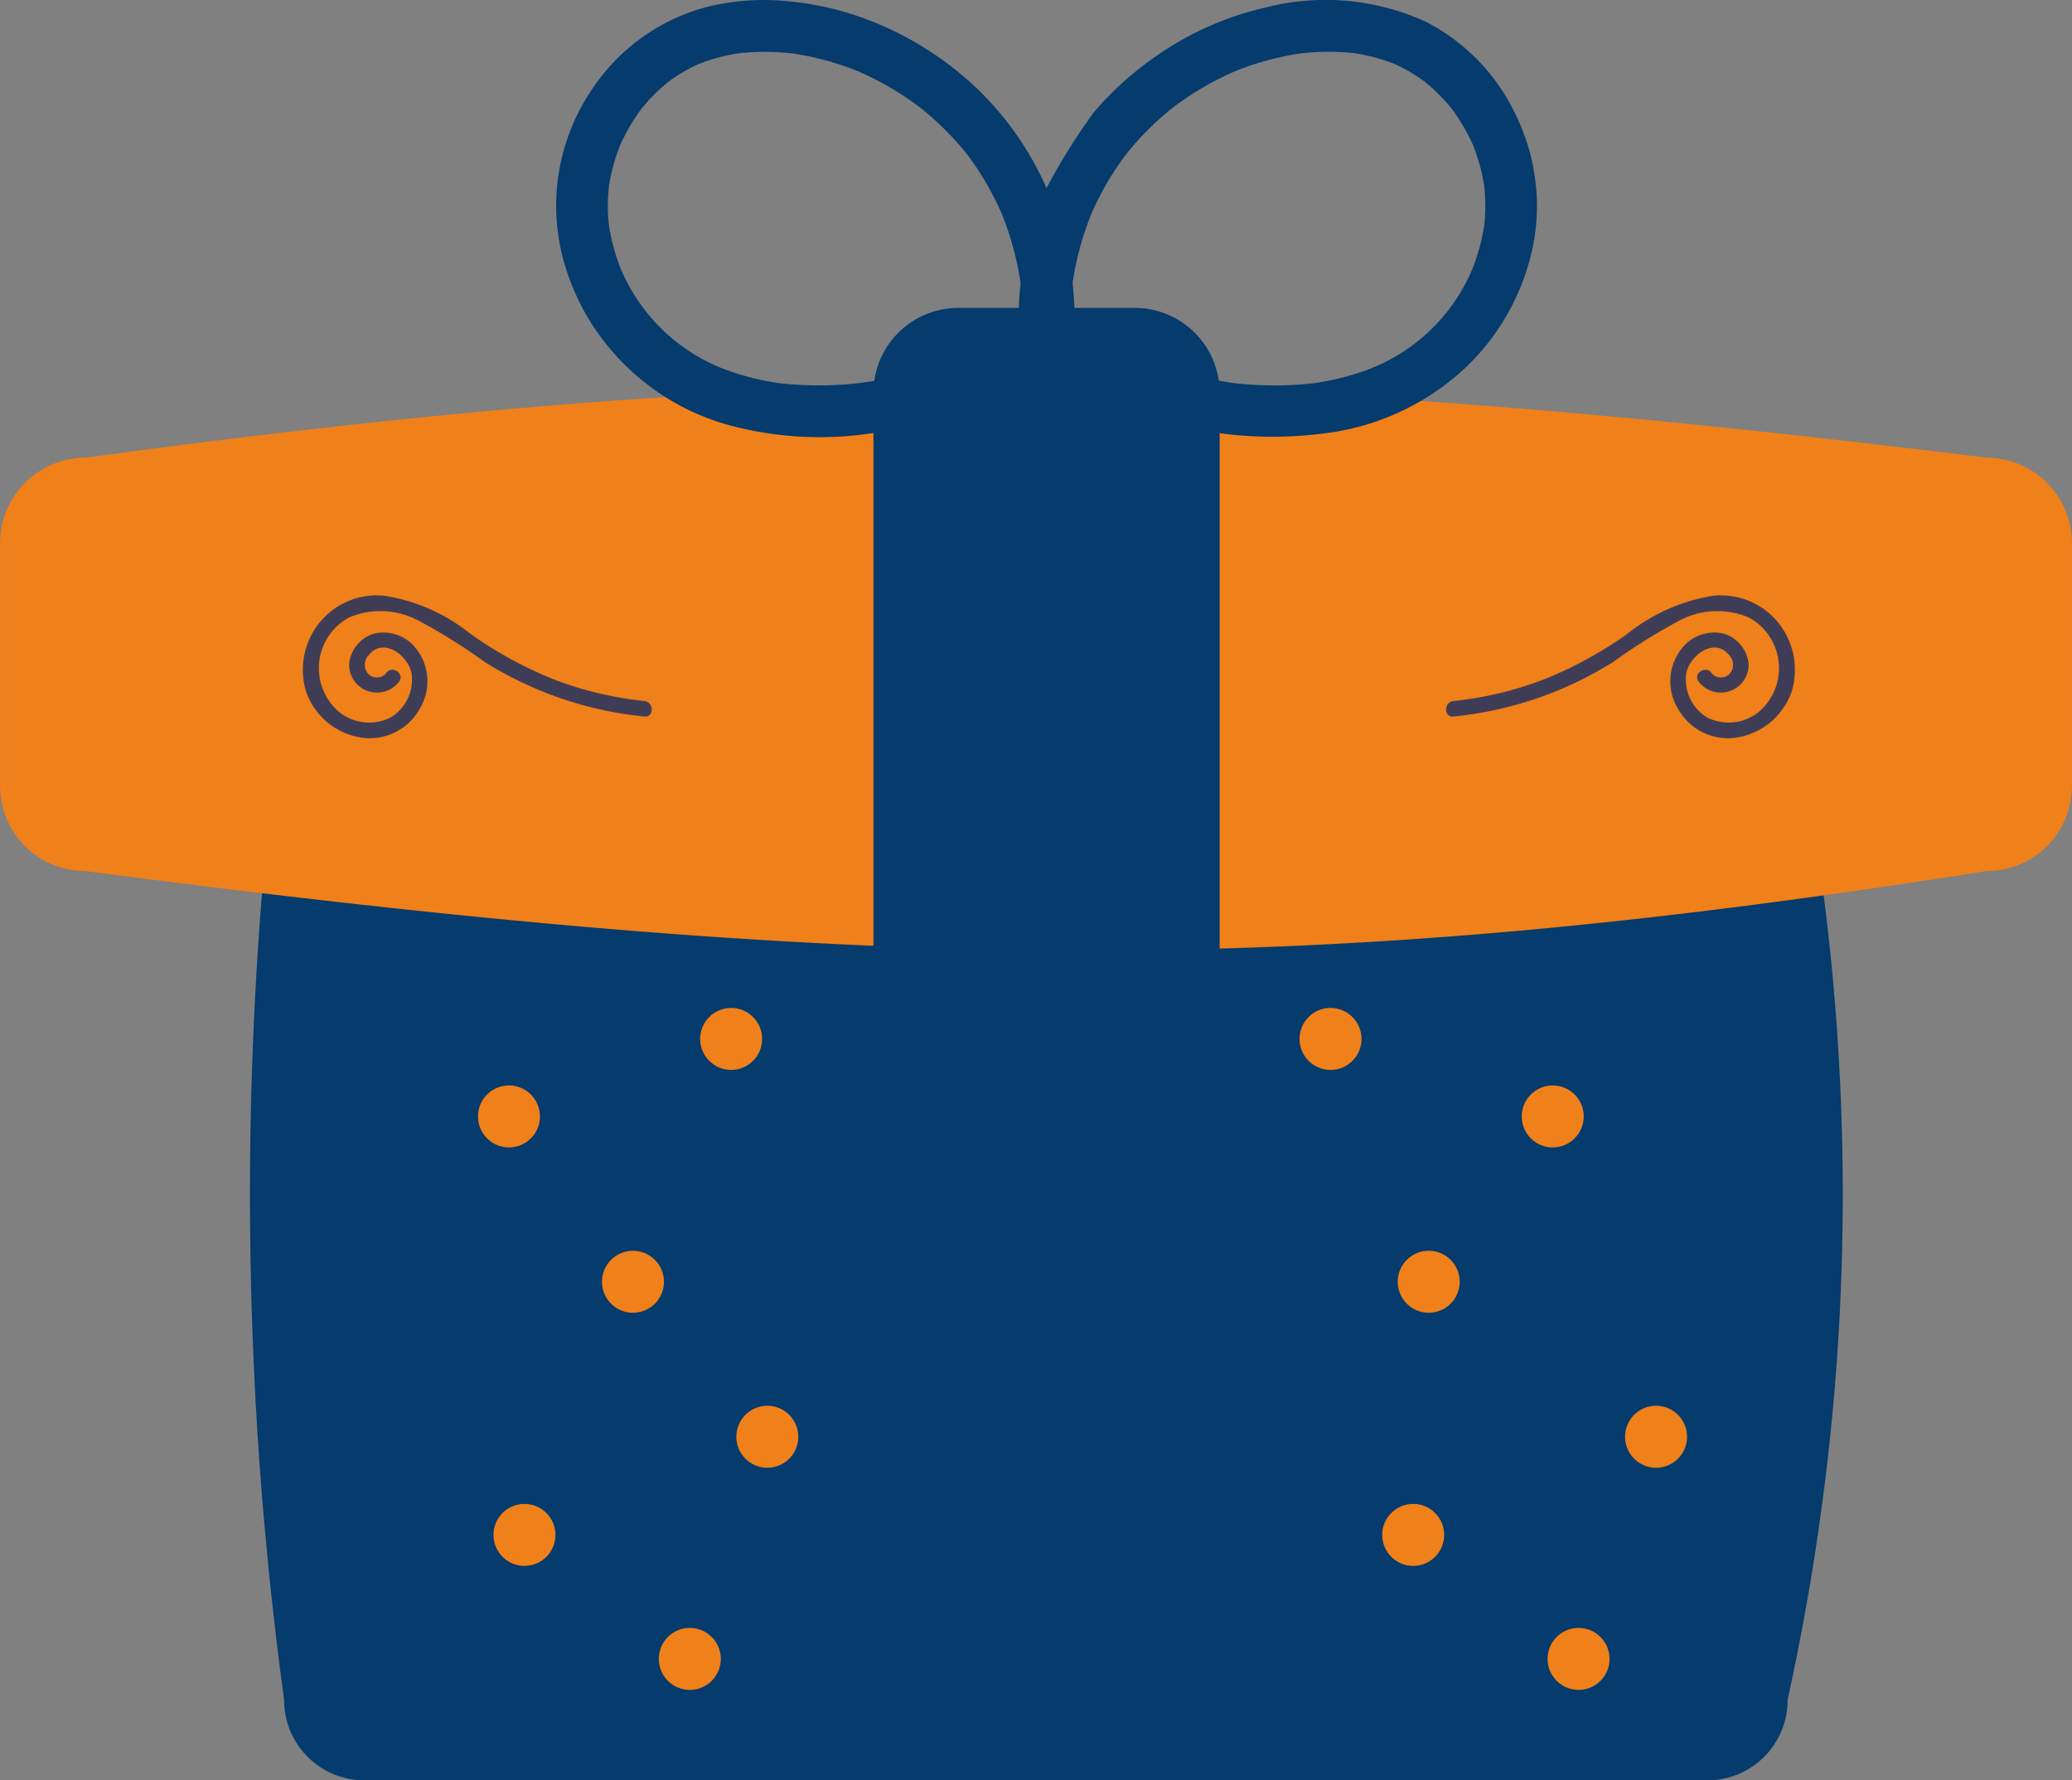
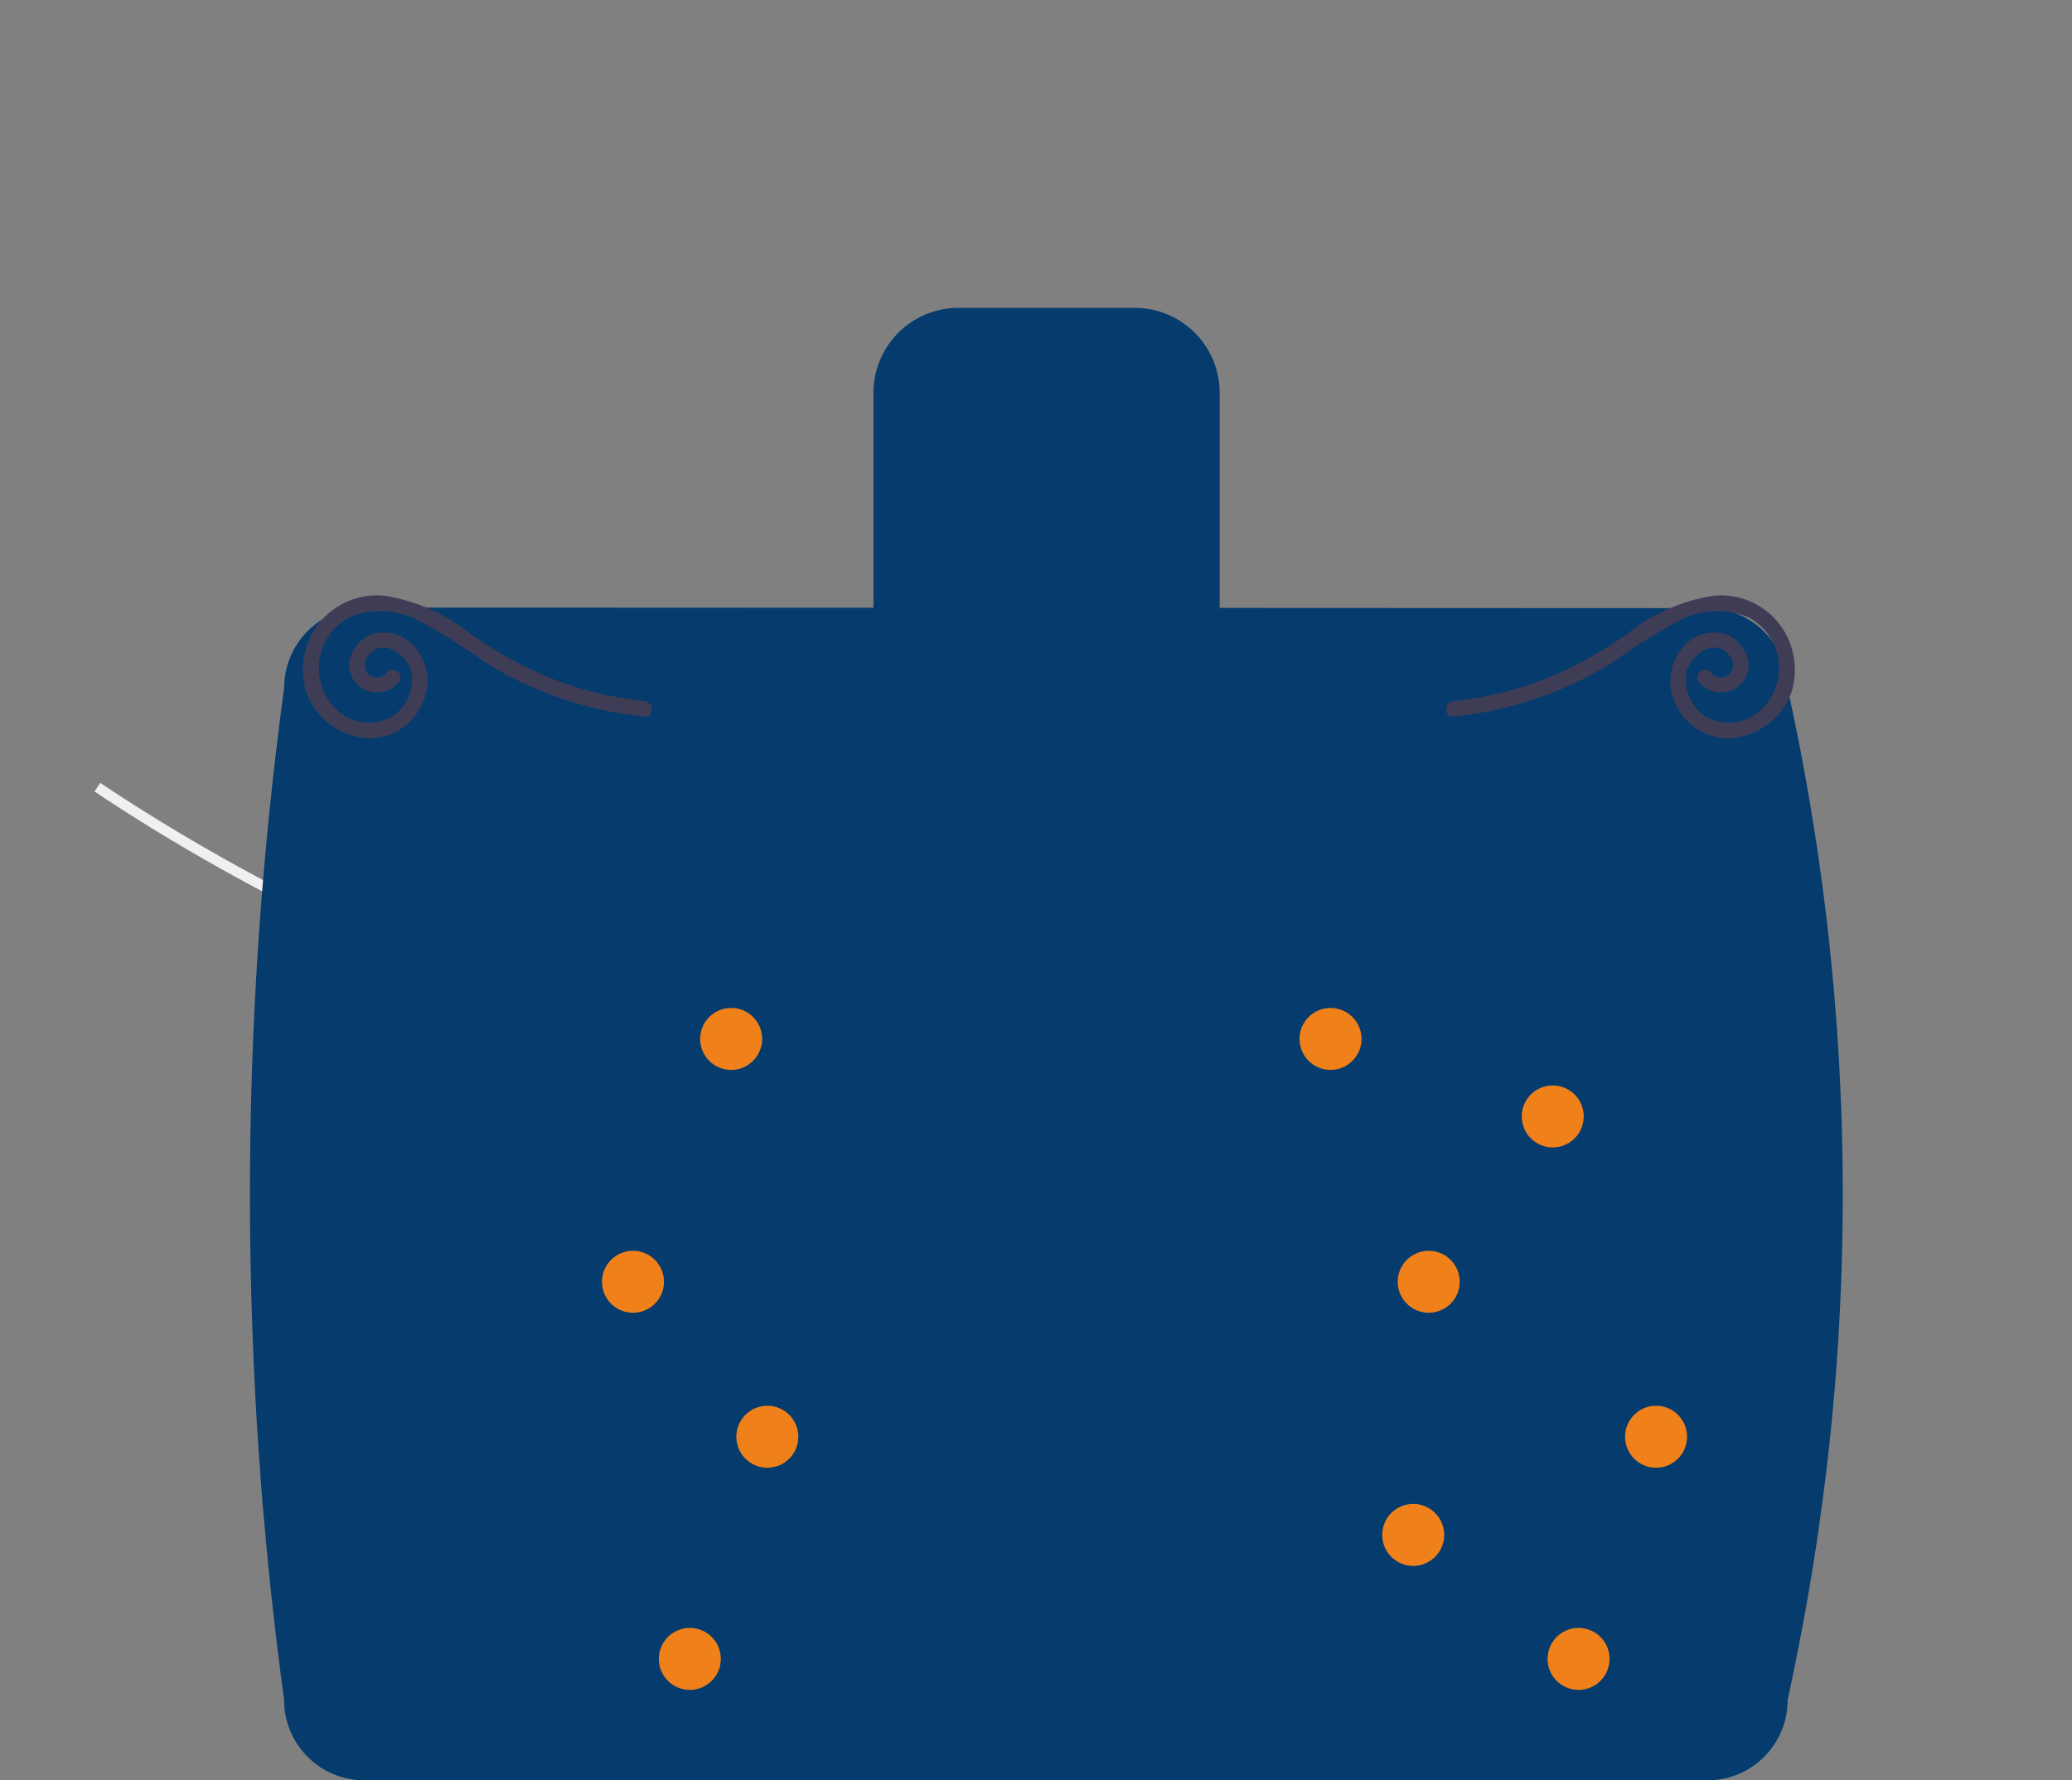
<svg xmlns="http://www.w3.org/2000/svg" width="104.73" height="90" viewBox="0 0 104.73 90">
  <rect x="0" y="0" width="104.73" height="90" fill="#808080" stroke="none" />
  <g data-name="Group 1459" transform="translate(-1002.625 658.222)">
-     <path data-name="Path 1033" d="M1086.702-599.234a125.374 125.374 0 0 1-31.647-4.346c-13.342-3.532-25.576-8.864-35.378-15.418l.29-.434c9.755 6.523 21.934 11.83 35.221 15.347a122.087 122.087 0 0 0 34.98 4.263l.019.522q-1.723.066-3.485.066z" fill="#f0f0f0" />
    <path data-name="Path 1039" d="M1074.427-598.451a125.374 125.374 0 0 1-31.647-4.342c-13.342-3.532-25.576-8.864-35.378-15.418l.29-.434c9.755 6.523 21.934 11.83 35.221 15.347a122.084 122.084 0 0 0 34.98 4.263l.019.522q-1.723.062-3.485.062z" fill="#f0f0f0" />
-     <path data-name="Path 1044" d="M1021.038-627.508a4.053 4.053 0 0 0-4.048 4.048 190.219 190.219 0 0 0-1.536 34.205 166.302 166.302 0 0 0 .317 5.376c.05.679.1 1.36.159 2.039.1 1.105.2 2.229.313 3.338.07.678.143 1.359.222 2.038.15 1.333.32 2.7.52 4.176a4.058 4.058 0 0 0 4.049 4.066h67.9a4.053 4.053 0 0 0 4.048-4.048v-.028a123.71 123.71 0 0 0 1.194-6.211c.191-1.16.36-2.283.5-3.337.1-.708.187-1.393.264-2.038a121.554 121.554 0 0 0 .517-5.374 118.745 118.745 0 0 0-2.478-34.173v-.028a4.053 4.053 0 0 0-4.048-4.048z" fill="#053b6d" />
-     <path data-name="Path 1045" d="M1057.627-610.178c-14.713 0-30.3-1.337-50.709-4.012a4.294 4.294 0 0 1-4.263-3.832 3.952 3.952 0 0 1-.027-.476v-12.275a.62.62 0 0 1 0-.079 4.319 4.319 0 0 1 4.306-4.231c35.5-4.827 57.065-4.826 96.128 0a4.318 4.318 0 0 1 4.289 4.244.48.48 0 0 1 0 .065v12.275a3.948 3.948 0 0 1-.027.478 4.3 4.3 0 0 1-4.282 3.832c-16.873 2.673-30.705 4.011-45.415 4.011z" fill="#f0801a" />
+     <path data-name="Path 1044" d="M1021.038-627.508a4.053 4.053 0 0 0-4.048 4.048 190.219 190.219 0 0 0-1.536 34.205 166.302 166.302 0 0 0 .317 5.376c.05.679.1 1.36.159 2.039.1 1.105.2 2.229.313 3.338.07.678.143 1.359.222 2.038.15 1.333.32 2.7.52 4.176a4.058 4.058 0 0 0 4.049 4.066h67.9a4.053 4.053 0 0 0 4.048-4.048v-.028a123.71 123.71 0 0 0 1.194-6.211c.191-1.16.36-2.283.5-3.337.1-.708.187-1.393.264-2.038a121.554 121.554 0 0 0 .517-5.374 118.745 118.745 0 0 0-2.478-34.173a4.053 4.053 0 0 0-4.048-4.048z" fill="#053b6d" />
    <path data-name="Path 1046" d="M1059.987-601.652h-8.927a4.291 4.291 0 0 1-4.286-4.286v-32.433a4.291 4.291 0 0 1 4.286-4.286h8.927a4.291 4.291 0 0 1 4.286 4.286v32.433a4.291 4.291 0 0 1-4.286 4.286z" fill="#053b6d" />
-     <path data-name="Path 1047" d="M1080.255-648.862a11.323 11.323 0 0 0-.34-1.8 11.669 11.669 0 0 0-.662-1.723 10.139 10.139 0 0 0-4.565-4.74 12.171 12.171 0 0 0-8.016-.736 15.843 15.843 0 0 0-6.192 2.9 16.1 16.1 0 0 0-2.583 2.436 31.6 31.6 0 0 0-2.375 3.809 15.855 15.855 0 0 0-3.524-5.041 16.567 16.567 0 0 0-6.07-3.668 15.292 15.292 0 0 0-3.72-.756 11.84 11.84 0 0 0-3.991.348 10.053 10.053 0 0 0-5.69 4.16 10.493 10.493 0 0 0-1.777 6.4 10.766 10.766 0 0 0 .732 3.342 12.737 12.737 0 0 0 .8 1.678 13.057 13.057 0 0 0 1.063 1.524 12.045 12.045 0 0 0 5.917 3.94 17.611 17.611 0 0 0 7.664.432 36.07 36.07 0 0 0 7.61-2.147c.329-.124.657-.251.985-.378a48.32 48.32 0 0 0 6.7 2.174 20.182 20.182 0 0 0 7.89.316 12.66 12.66 0 0 0 6.543-3.2 11.749 11.749 0 0 0 3.389-5.886 10.16 10.16 0 0 0 .212-3.384zm-34.01 9.981a17.591 17.591 0 0 1-4.267.025 13.244 13.244 0 0 1-2.967-.79 9.329 9.329 0 0 1-5-4.964 9.987 9.987 0 0 1-.605-2.2 9.106 9.106 0 0 1 0-2.018 9.5 9.5 0 0 1 .567-2.059 9.707 9.707 0 0 1 1.065-1.824 9.155 9.155 0 0 1 1.374-1.38 8.366 8.366 0 0 1 1.539-.9 9.409 9.409 0 0 1 2.013-.538 11.913 11.913 0 0 1 2.807.022 14.512 14.512 0 0 1 3.232.891 15.253 15.253 0 0 1 3.113 1.815 14.94 14.94 0 0 1 2.405 2.4 14.738 14.738 0 0 1 1.751 3.016 15.278 15.278 0 0 1 .94 3.476v.017a15.84 15.84 0 0 0-.1 1.8c0 .232.011.464.022.7a1.388 1.388 0 0 0-.272.366 43.888 43.888 0 0 1-5.582 1.77q-1.009.232-2.035.375zm31.4-7.928a9.99 9.99 0 0 1-.605 2.2 9.278 9.278 0 0 1-5 4.964 13.244 13.244 0 0 1-2.967.79 17.6 17.6 0 0 1-4.275-.026 35.426 35.426 0 0 1-7.328-2.043l-.293-.112a1.364 1.364 0 0 0-.26-.362 15.635 15.635 0 0 0-.078-2.521 15.28 15.28 0 0 1 .94-3.469 14.74 14.74 0 0 1 1.751-3.016 14.944 14.944 0 0 1 2.405-2.4 15.258 15.258 0 0 1 3.113-1.815 14.516 14.516 0 0 1 3.232-.891 11.916 11.916 0 0 1 2.806-.022 9.407 9.407 0 0 1 2.013.538 8.364 8.364 0 0 1 1.539.9 9.151 9.151 0 0 1 1.374 1.38 9.705 9.705 0 0 1 1.065 1.823 9.5 9.5 0 0 1 .567 2.059 9.107 9.107 0 0 1 0 2.018z" fill="#053b6d" />
-     <circle data-name="Ellipse 111" cx="1.567" cy="1.567" r="1.567" transform="translate(1026.784 -603.35)" fill="#f0801a" />
    <circle data-name="Ellipse 112" cx="1.567" cy="1.567" r="1.567" transform="translate(1038.014 -607.268)" fill="#f0801a" />
    <circle data-name="Ellipse 113" cx="1.567" cy="1.567" r="1.567" transform="translate(1033.052 -594.992)" fill="#f0801a" />
    <circle data-name="Ellipse 114" cx="1.567" cy="1.567" r="1.567" transform="translate(1079.541 -603.35)" fill="#f0801a" />
    <circle data-name="Ellipse 115" cx="1.567" cy="1.567" r="1.567" transform="translate(1068.31 -607.268)" fill="#f0801a" />
    <circle data-name="Ellipse 116" cx="1.567" cy="1.567" r="1.567" transform="translate(1073.273 -594.992)" fill="#f0801a" />
    <circle data-name="Ellipse 117" cx="1.567" cy="1.567" r="1.567" transform="translate(1080.847 -575.927)" fill="#f0801a" />
    <circle data-name="Ellipse 118" cx="1.567" cy="1.567" r="1.567" transform="translate(1084.764 -587.157)" fill="#f0801a" />
    <circle data-name="Ellipse 119" cx="1.567" cy="1.567" r="1.567" transform="translate(1072.489 -582.195)" fill="#f0801a" />
    <circle data-name="Ellipse 120" cx="1.567" cy="1.567" r="1.567" transform="translate(1035.925 -575.927)" fill="#f0801a" />
    <circle data-name="Ellipse 121" cx="1.567" cy="1.567" r="1.567" transform="translate(1039.843 -587.157)" fill="#f0801a" />
-     <circle data-name="Ellipse 122" cx="1.567" cy="1.567" r="1.567" transform="translate(1027.567 -582.195)" fill="#f0801a" />
    <path data-name="Path 1048" d="M1022.142-624.182a.623.623 0 0 1-.864.066.7.7 0 0 1 0-1.008c.747-.9 1.983.05 2.149.941a2.241 2.241 0 0 1-1.054 2.231 2.412 2.412 0 0 1-2.693-.353 2.911 2.911 0 0 1 .586-4.7 4.073 4.073 0 0 1 3.521.161 29.338 29.338 0 0 1 3.346 2.092 18.659 18.659 0 0 0 8.06 2.752c.5.051.5-.733 0-.784a17.923 17.923 0 0 1-4.631-1.115 20.352 20.352 0 0 1-4.161-2.284 9.25 9.25 0 0 0-4.3-1.916 3.726 3.726 0 0 0-3.435 1.495 3.8 3.8 0 0 0-.572 3.338 3.524 3.524 0 0 0 2.686 2.313 2.881 2.881 0 0 0 3.037-1.4 2.672 2.672 0 0 0-.324-3.27 2.078 2.078 0 0 0-2.021-.55 1.778 1.778 0 0 0-1.2 1.53 1.406 1.406 0 0 0 2.539.859c.27-.427-.408-.821-.677-.4z" fill="#3f3d56" />
    <path data-name="Path 1049" d="M1089.144-624.182a.623.623 0 0 0 .864.066.7.7 0 0 0 0-1.008c-.747-.9-1.983.05-2.149.941a2.241 2.241 0 0 0 1.055 2.231 2.412 2.412 0 0 0 2.693-.353 2.911 2.911 0 0 0-.586-4.7 4.073 4.073 0 0 0-3.521.161 29.337 29.337 0 0 0-3.346 2.092 18.659 18.659 0 0 1-8.06 2.752c-.5.051-.5-.733 0-.784a17.924 17.924 0 0 0 4.631-1.115 20.352 20.352 0 0 0 4.161-2.284 9.25 9.25 0 0 1 4.295-1.916 3.726 3.726 0 0 1 3.435 1.495 3.805 3.805 0 0 1 .572 3.338 3.524 3.524 0 0 1-2.686 2.313 2.881 2.881 0 0 1-3.037-1.4 2.672 2.672 0 0 1 .324-3.27 2.078 2.078 0 0 1 2.021-.55 1.778 1.778 0 0 1 1.2 1.53 1.406 1.406 0 0 1-2.539.859c-.27-.427.408-.821.677-.4z" fill="#3f3d56" />
  </g>
</svg>